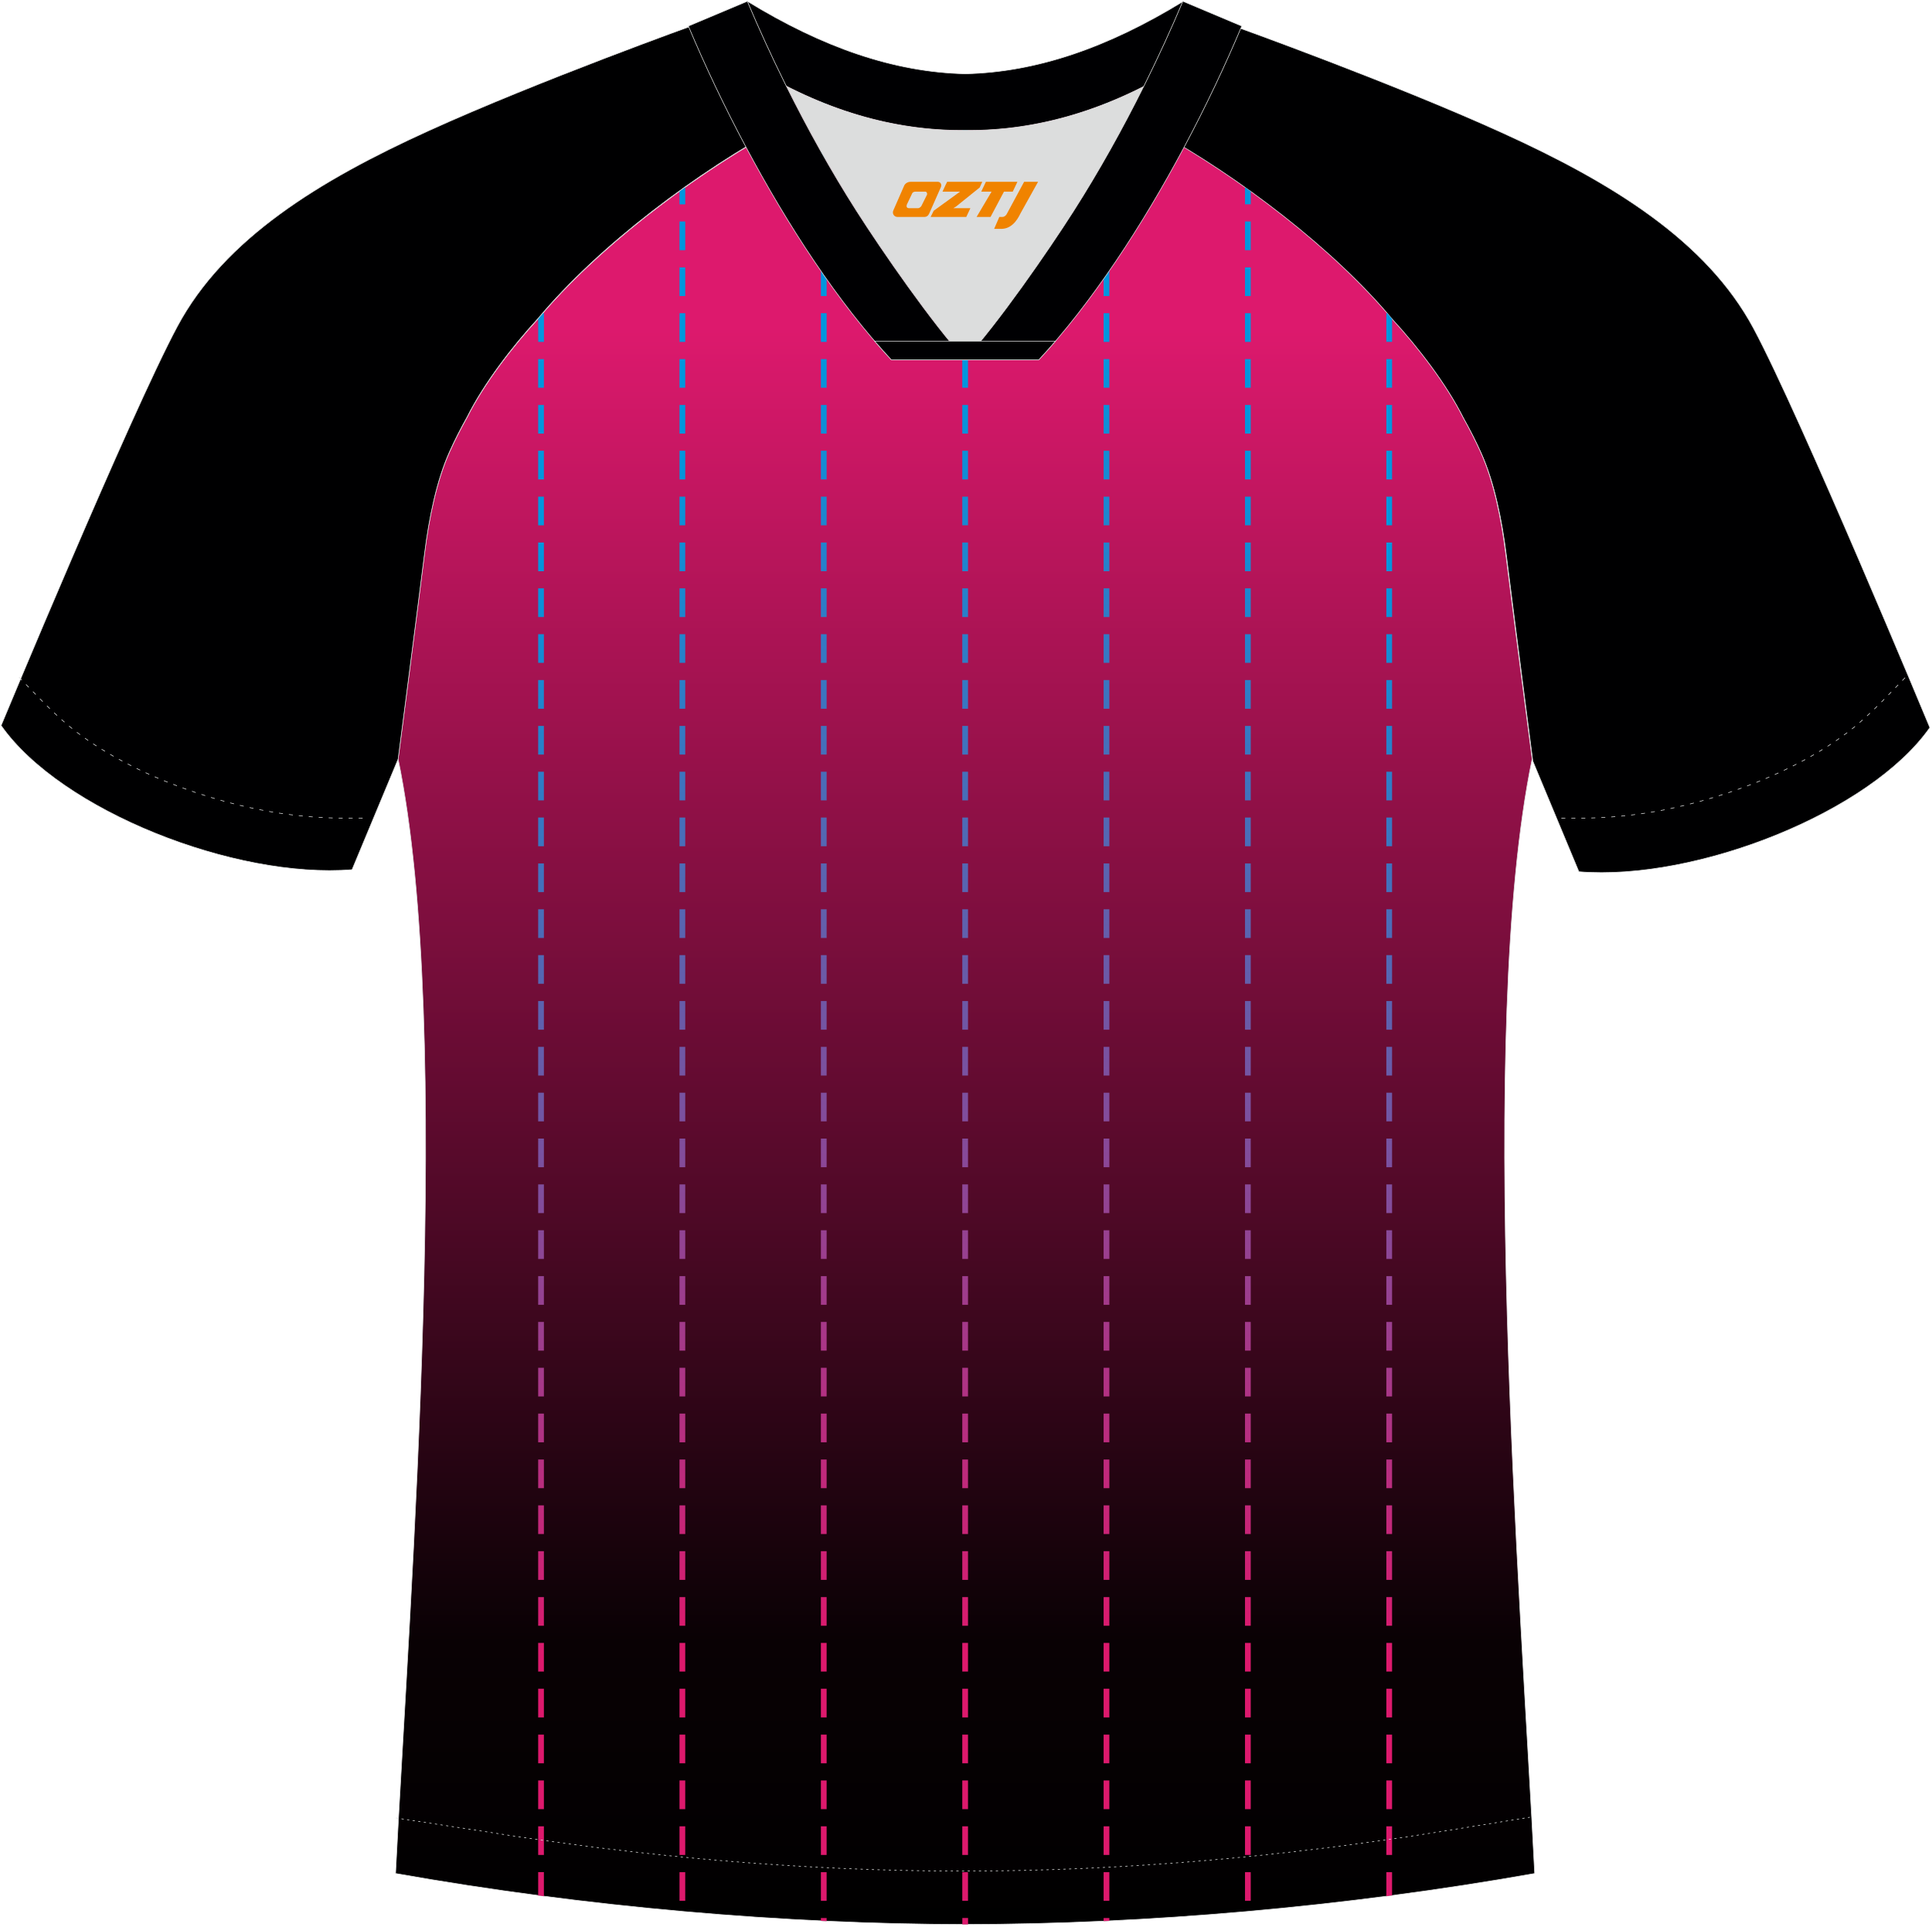
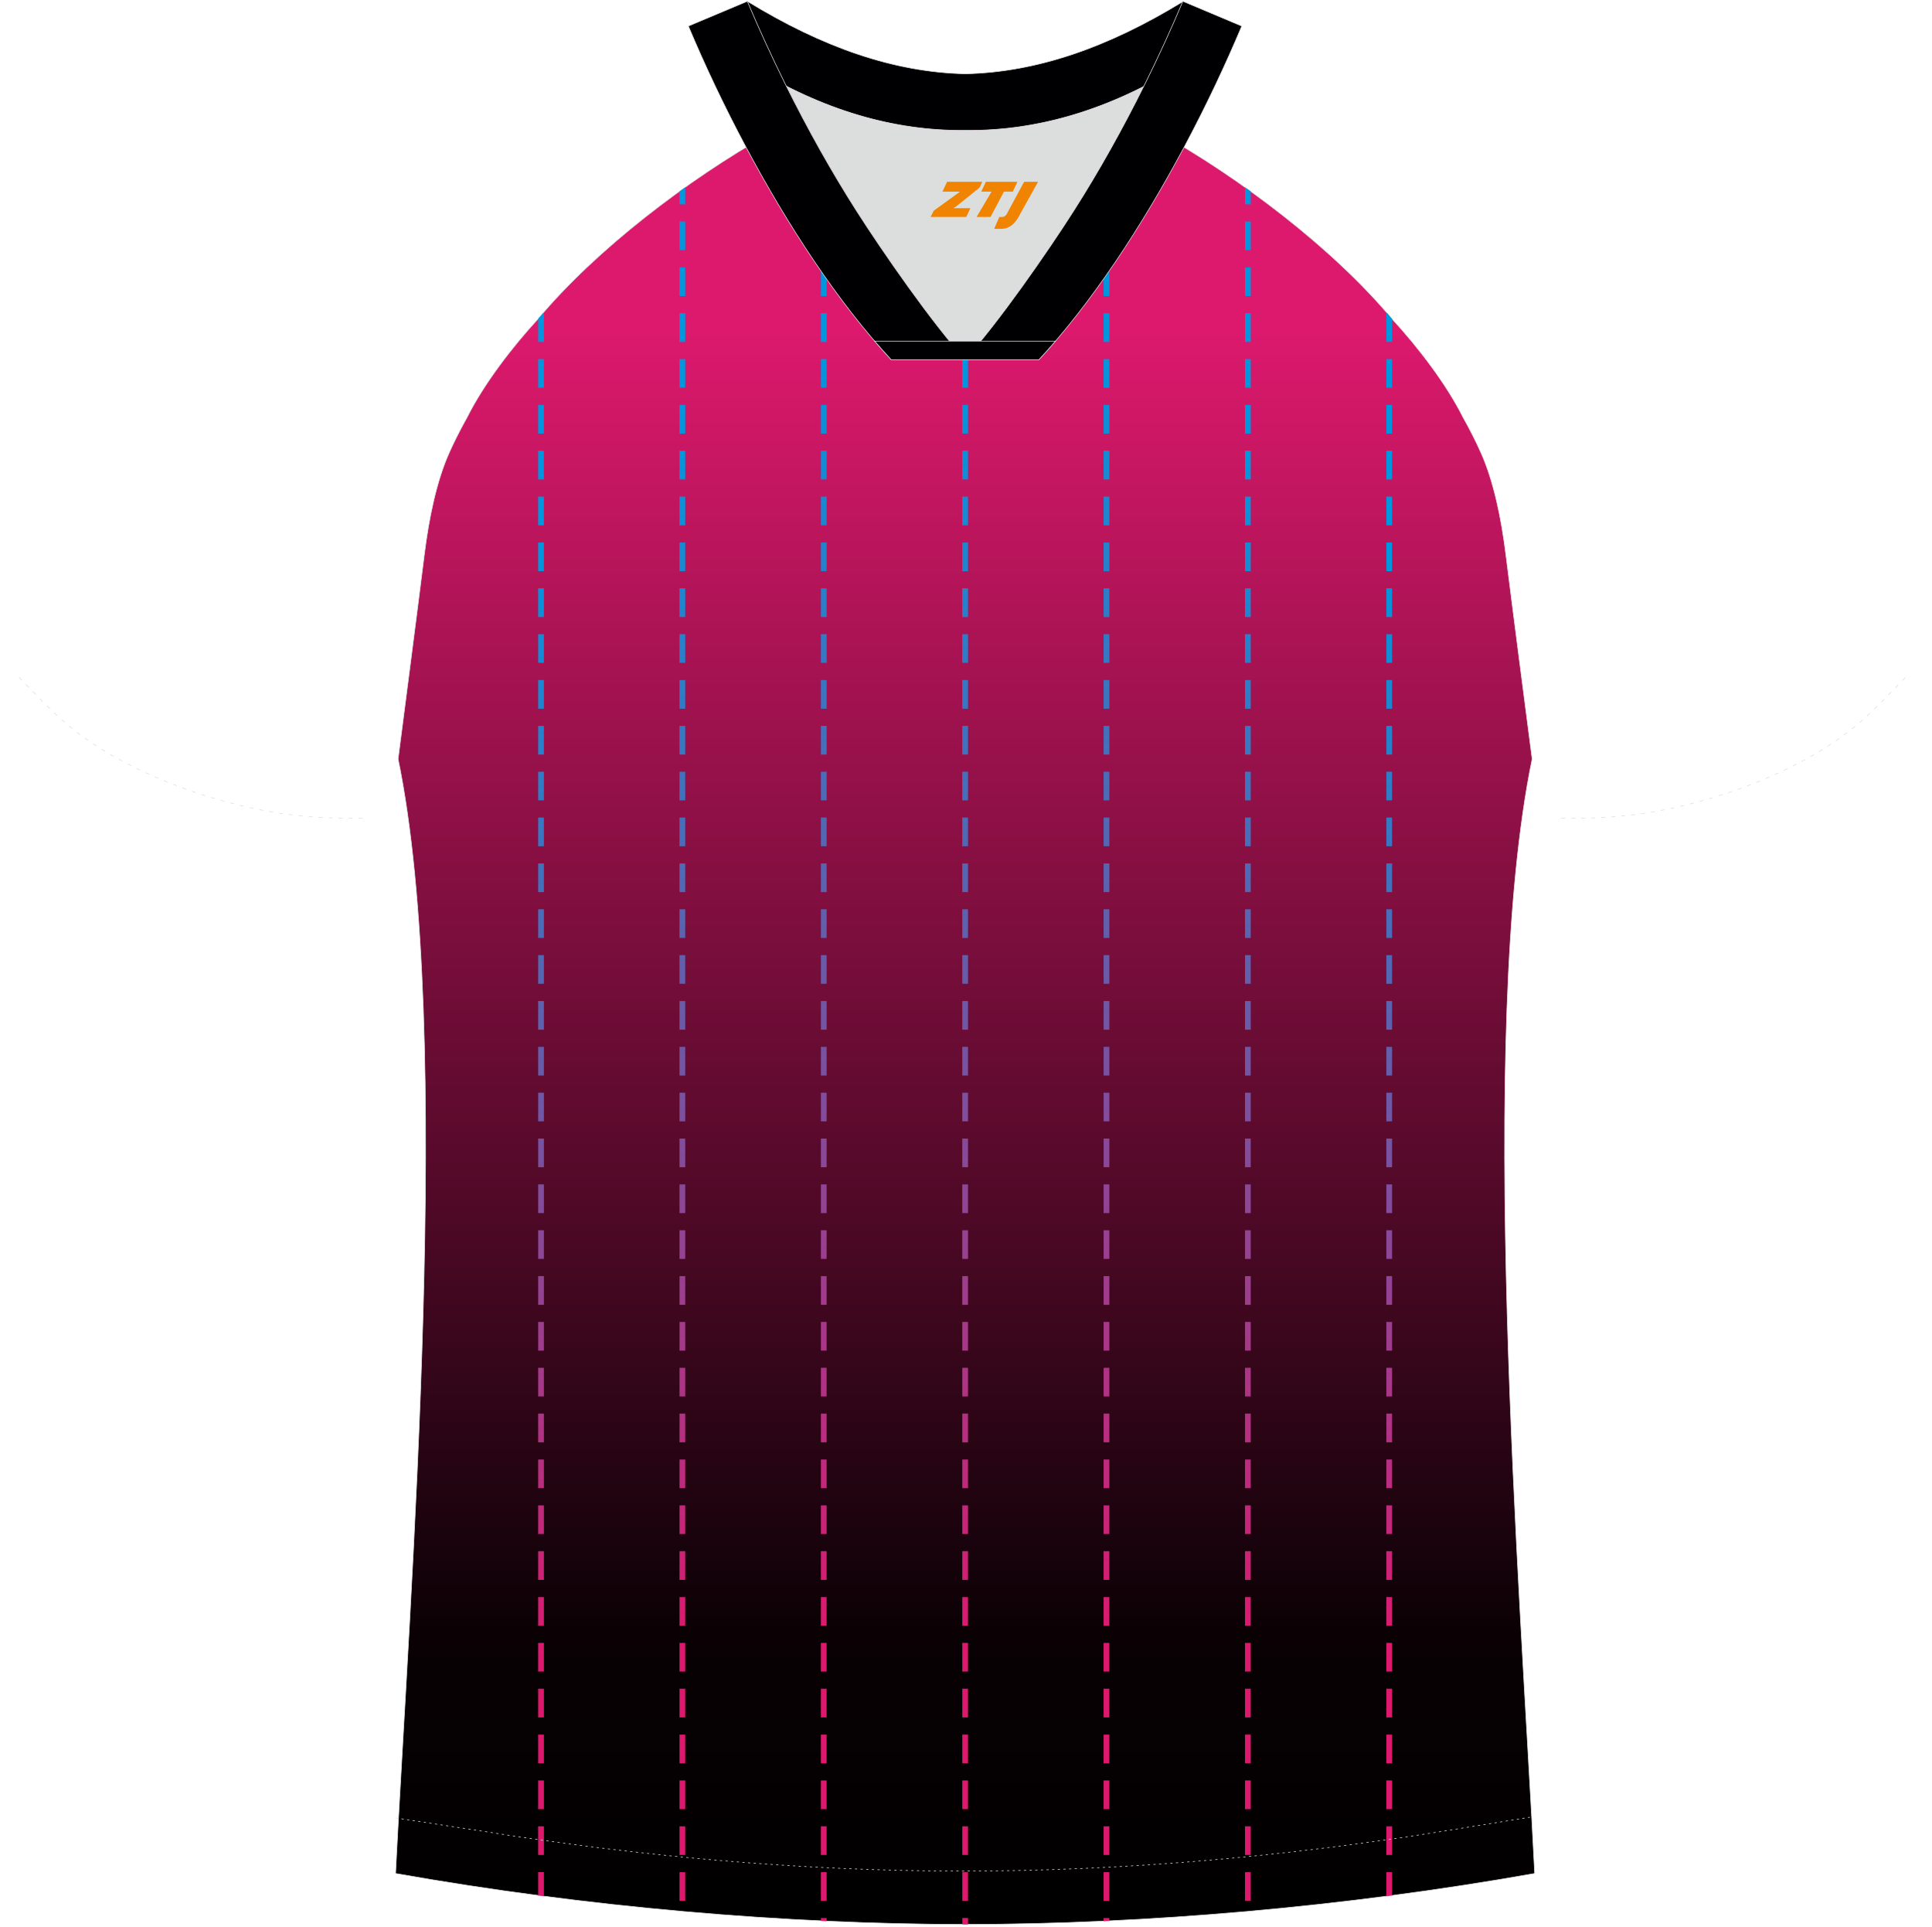
<svg xmlns="http://www.w3.org/2000/svg" version="1.1" id="图层_1" x="0px" y="0px" width="374px" height="373px" viewBox="0 0 374 373" enable-background="new 0 0 374 373" xml:space="preserve">
  <g>
-     <path fill-rule="evenodd" clip-rule="evenodd" fill="#000001" stroke="#DCDDDD" stroke-width="0.118" stroke-miterlimit="22.926" d="   M222.08,24.65c7.08-5.95,12.46-12.55,16.99-19.54c0,0,30.63,10.99,51.78,20.61c21.15,9.61,39.53,20.87,48.62,37.86   c9.09,16.97,34.11,77.24,34.11,77.24c-11.56,16.47-45.25,29.73-67.93,27.89l-8.92-21.4c0,0-3.8-29.24-5.12-39.82   c-0.85-6.78-2.31-14.06-4.84-19.68c-1.01-2.25-2.15-4.48-3.4-6.71c-3.26-6.52-8.77-13.67-13.69-19.02   C257.79,47.82,238.43,33.39,222.08,24.65z" />
    <linearGradient id="SVGID_1_" gradientUnits="userSpaceOnUse" x1="186.836" y1="1.55" x2="186.836" y2="365.267" gradientTransform="matrix(1 0 0 -1 0 374.001)">
      <stop offset="0" style="stop-color:#000000" />
      <stop offset="0.15" style="stop-color:#090104" />
      <stop offset="0.85" style="stop-color:#DD196D" />
    </linearGradient>
    <path fill-rule="evenodd" clip-rule="evenodd" fill="url(#SVGID_1_)" stroke="#DCDDDD" stroke-width="0.118" stroke-miterlimit="22.926" d="   M291.48,107.2c1.27,10.18,4.85,37.71,5.11,39.7c-10.86,52.55-2.19,162.19,0.49,215.69c-36.81,6.53-75.43,9.83-110.25,9.86   c-34.82-0.03-73.43-3.33-110.25-9.86c2.68-53.5,11.35-163.14,0.49-215.69c0.26-1.98,3.83-29.51,5.1-39.7   c0.85-6.78,2.31-14.06,4.84-19.68c1.01-2.25,2.15-4.48,3.4-6.71c3.26-6.52,8.77-13.67,13.69-19.02   c11.2-13.44,29.04-27.03,44.74-35.87c0.96-0.54-1.02-15.4-0.07-15.9c3.94,3.31,25.19,3.25,30.33,6.12l-2.65,0.68   c6.1,2.82,12.98,4.24,19.71,4.25c6.73-0.01-2.73-1.43,3.36-4.25l5.69-2.51c5.14-2.86,16.2-2.27,20.15-5.59   c0.73,0.39-1.96,16.43-1.22,16.84c15.87,8.82,34.04,22.6,45.4,36.24c4.93,5.36,10.44,12.5,13.7,19.02c1.25,2.22,2.39,4.46,3.4,6.71   C289.17,93.14,290.63,100.43,291.48,107.2z" />
    <g>
      <linearGradient id="SVGID_2_" gradientUnits="userSpaceOnUse" x1="104.738" y1="313.377" x2="104.738" y2="7.009" gradientTransform="matrix(1 0 0 -1 0 374.001)">
        <stop offset="0.15" style="stop-color:#0097DE" />
        <stop offset="0.85" style="stop-color:#DD196D" />
      </linearGradient>
      <path fill-rule="evenodd" clip-rule="evenodd" fill="url(#SVGID_2_)" d="M105.29,366.99l-1.11-0.15v-4.51h1.11V366.99    L105.29,366.99z M104.18,61.71c0.31-0.37,0.61-0.72,0.93-1.09h0.19v5.55h-1.11L104.18,61.71L104.18,61.71z M105.29,359.01h-1.11    v-5.55h1.11V359.01L105.29,359.01z M105.29,350.14h-1.11v-5.55h1.11V350.14L105.29,350.14z M105.29,341.27h-1.11v-5.55h1.11    V341.27L105.29,341.27z M105.29,332.39h-1.11v-5.55h1.11V332.39L105.29,332.39z M105.29,323.52h-1.11v-5.55h1.11V323.52    L105.29,323.52z M105.29,314.65h-1.11v-5.55h1.11V314.65L105.29,314.65z M105.29,305.77h-1.11v-5.55h1.11V305.77L105.29,305.77z     M105.29,296.9h-1.11v-5.55h1.11V296.9L105.29,296.9z M105.29,288.02h-1.11v-5.55h1.11V288.02L105.29,288.02z M105.29,279.14    h-1.11v-5.55h1.11V279.14L105.29,279.14z M105.29,270.27h-1.11v-5.55h1.11V270.27L105.29,270.27z M105.29,261.4h-1.11v-5.55h1.11    V261.4L105.29,261.4z M105.29,252.53h-1.11v-5.55h1.11V252.53L105.29,252.53z M105.29,243.65h-1.11v-5.55h1.11V243.65    L105.29,243.65z M105.29,234.78h-1.11v-5.55h1.11V234.78L105.29,234.78z M105.29,225.91h-1.11v-5.55h1.11V225.91L105.29,225.91z     M105.29,217.03h-1.11v-5.55h1.11V217.03L105.29,217.03z M105.29,208.16h-1.11v-5.55h1.11V208.16L105.29,208.16z M105.29,199.29    h-1.11v-5.55h1.11V199.29L105.29,199.29z M105.29,190.4h-1.11v-5.54h1.11V190.4L105.29,190.4z M105.29,181.53h-1.11v-5.55h1.11    V181.53L105.29,181.53z M105.29,172.66h-1.11v-5.55h1.11V172.66L105.29,172.66z M105.29,163.78h-1.11v-5.55h1.11V163.78    L105.29,163.78z M105.29,154.91h-1.11v-5.55h1.11V154.91L105.29,154.91z M105.29,146.04h-1.11v-5.55h1.11V146.04L105.29,146.04z     M105.29,137.17h-1.11v-5.55h1.11V137.17L105.29,137.17z M105.29,128.29h-1.11v-5.55h1.11V128.29L105.29,128.29z M105.29,119.42    h-1.11v-5.55h1.11V119.42L105.29,119.42z M105.29,110.55h-1.11V105h1.11V110.55L105.29,110.55z M105.29,101.67h-1.11v-5.55h1.11    V101.67L105.29,101.67z M105.29,92.79h-1.11v-5.55h1.11V92.79L105.29,92.79z M105.29,83.92h-1.11v-5.55h1.11V83.92L105.29,83.92z     M105.29,75.04h-1.11V69.5h1.11V75.04z" />
      <linearGradient id="SVGID_3_" gradientUnits="userSpaceOnUse" x1="132.097" y1="337.755" x2="132.097" y2="6.109" gradientTransform="matrix(1 0 0 -1 0 374.001)">
        <stop offset="0.15" style="stop-color:#0097DE" />
        <stop offset="0.85" style="stop-color:#DD196D" />
      </linearGradient>
      <path fill-rule="evenodd" clip-rule="evenodd" fill="url(#SVGID_3_)" d="M131.54,37.04c0.37-0.27,0.74-0.53,1.11-0.79v3.3h-1.11    V37.04L131.54,37.04z M132.65,367.89h-1.11v-5.55h1.11V367.89L132.65,367.89z M132.65,359.01h-1.11v-5.55h1.11V359.01    L132.65,359.01z M132.65,350.14h-1.11v-5.55h1.11V350.14L132.65,350.14z M132.65,341.27h-1.11v-5.55h1.11V341.27L132.65,341.27z     M132.65,332.39h-1.11v-5.55h1.11V332.39L132.65,332.39z M132.65,323.52h-1.11v-5.55h1.11V323.52L132.65,323.52z M132.65,314.65    h-1.11v-5.55h1.11V314.65L132.65,314.65z M132.65,305.77h-1.11v-5.55h1.11V305.77L132.65,305.77z M132.65,296.9h-1.11v-5.55h1.11    V296.9L132.65,296.9z M132.65,288.02h-1.11v-5.55h1.11V288.02L132.65,288.02z M132.65,279.14h-1.11v-5.55h1.11V279.14    L132.65,279.14z M132.65,270.27h-1.11v-5.55h1.11V270.27L132.65,270.27z M132.65,261.4h-1.11v-5.55h1.11V261.4L132.65,261.4z     M132.65,252.53h-1.11v-5.55h1.11V252.53L132.65,252.53z M132.65,243.65h-1.11v-5.55h1.11V243.65L132.65,243.65z M132.65,234.78    h-1.11v-5.55h1.11V234.78L132.65,234.78z M132.65,225.91h-1.11v-5.55h1.11V225.91L132.65,225.91z M132.65,217.03h-1.11v-5.55h1.11    V217.03L132.65,217.03z M132.65,208.16h-1.11v-5.55h1.11V208.16L132.65,208.16z M132.65,199.29h-1.11v-5.55h1.11V199.29    L132.65,199.29z M132.65,190.4h-1.11v-5.54h1.11V190.4L132.65,190.4z M132.65,181.53h-1.11v-5.55h1.11V181.53L132.65,181.53z     M132.65,172.66h-1.11v-5.55h1.11V172.66L132.65,172.66z M132.65,163.78h-1.11v-5.55h1.11V163.78L132.65,163.78z M132.65,154.91    h-1.11v-5.55h1.11V154.91L132.65,154.91z M132.65,146.04h-1.11v-5.55h1.11V146.04L132.65,146.04z M132.65,137.17h-1.11v-5.55h1.11    V137.17L132.65,137.17z M132.65,128.29h-1.11v-5.55h1.11V128.29L132.65,128.29z M132.65,119.42h-1.11v-5.55h1.11V119.42    L132.65,119.42z M132.65,110.55h-1.11V105h1.11V110.55L132.65,110.55z M132.65,101.67h-1.11v-5.55h1.11V101.67L132.65,101.67z     M132.65,92.79h-1.11v-5.55h1.11V92.79L132.65,92.79z M132.65,83.92h-1.11v-5.55h1.11V83.92L132.65,83.92z M132.65,75.04h-1.11    V69.5h1.11V75.04L132.65,75.04z M132.65,66.17h-1.11v-5.55h1.11V66.17L132.65,66.17z M132.65,57.3h-1.11v-5.55h1.11V57.3    L132.65,57.3z M132.65,48.42h-1.11v-5.55h1.11V48.42z" />
      <linearGradient id="SVGID_4_" gradientUnits="userSpaceOnUse" x1="159.462" y1="361.312" x2="159.462" y2="2.193" gradientTransform="matrix(1 0 0 -1 0 374.001)">
        <stop offset="0.15" style="stop-color:#0097DE" />
        <stop offset="0.85" style="stop-color:#DD196D" />
      </linearGradient>
      <path fill-rule="evenodd" clip-rule="evenodd" fill="url(#SVGID_4_)" d="M160.02,371.81l-1.11-0.05v-0.54h1.11V371.81    L160.02,371.81z M158.91,12.69c0.37,0.05,0.73,0.1,1.11,0.15v0.1h-1.11V12.69L158.91,12.69z M160.02,367.89h-1.11v-5.55h1.11    V367.89L160.02,367.89z M160.02,359.01h-1.11v-5.55h1.11V359.01L160.02,359.01z M160.02,350.14h-1.11v-5.55h1.11V350.14    L160.02,350.14z M160.02,341.27h-1.11v-5.55h1.11V341.27L160.02,341.27z M160.02,332.39h-1.11v-5.55h1.11V332.39L160.02,332.39z     M160.02,323.52h-1.11v-5.55h1.11V323.52L160.02,323.52z M160.02,314.65h-1.11v-5.55h1.11V314.65L160.02,314.65z M160.02,305.77    h-1.11v-5.55h1.11V305.77L160.02,305.77z M160.02,296.9h-1.11v-5.55h1.11V296.9L160.02,296.9z M160.02,288.02h-1.11v-5.55h1.11    V288.02L160.02,288.02z M160.02,279.14h-1.11v-5.55h1.11V279.14L160.02,279.14z M160.02,270.27h-1.11v-5.55h1.11V270.27    L160.02,270.27z M160.02,261.4h-1.11v-5.55h1.11V261.4L160.02,261.4z M160.02,252.53h-1.11v-5.55h1.11V252.53L160.02,252.53z     M160.02,243.65h-1.11v-5.55h1.11V243.65L160.02,243.65z M160.02,234.78h-1.11v-5.55h1.11V234.78L160.02,234.78z M160.02,225.91    h-1.11v-5.55h1.11V225.91L160.02,225.91z M160.02,217.03h-1.11v-5.55h1.11V217.03L160.02,217.03z M160.02,208.16h-1.11v-5.55h1.11    V208.16L160.02,208.16z M160.02,199.29h-1.11v-5.55h1.11V199.29L160.02,199.29z M160.02,190.4h-1.11v-5.54h1.11V190.4    L160.02,190.4z M160.02,181.53h-1.11v-5.55h1.11V181.53L160.02,181.53z M160.02,172.66h-1.11v-5.55h1.11V172.66L160.02,172.66z     M160.02,163.78h-1.11v-5.55h1.11V163.78L160.02,163.78z M160.02,154.91h-1.11v-5.55h1.11V154.91L160.02,154.91z M160.02,146.04    h-1.11v-5.55h1.11V146.04L160.02,146.04z M160.02,137.17h-1.11v-5.55h1.11V137.17L160.02,137.17z M160.02,128.29h-1.11v-5.55h1.11    V128.29L160.02,128.29z M160.02,119.42h-1.11v-5.55h1.11V119.42L160.02,119.42z M160.02,110.55h-1.11V105h1.11V110.55    L160.02,110.55z M160.02,101.67h-1.11v-5.55h1.11V101.67L160.02,101.67z M160.02,92.79h-1.11v-5.55h1.11V92.79L160.02,92.79z     M160.02,83.92h-1.11v-5.55h1.11V83.92L160.02,83.92z M160.02,75.04h-1.11V69.5h1.11V75.04L160.02,75.04z M160.02,66.17h-1.11    v-5.55h1.11V66.17L160.02,66.17z M160.02,57.3h-1.11v-5.55h1.11V57.3L160.02,57.3z M160.02,48.42h-1.11v-5.55h1.11V48.42    L160.02,48.42z M160.02,39.55h-1.11V34h1.11V39.55L160.02,39.55z M160.02,30.68h-1.11v-5.55h1.11V30.68L160.02,30.68z     M160.02,21.81h-1.11v-5.55h1.11V21.81z" />
      <linearGradient id="SVGID_5_" gradientUnits="userSpaceOnUse" x1="186.831" y1="353.944" x2="186.831" y2="1.55" gradientTransform="matrix(1 0 0 -1 0 374.001)">
        <stop offset="0.15" style="stop-color:#0097DE" />
        <stop offset="0.85" style="stop-color:#DD196D" />
      </linearGradient>
      <path fill-rule="evenodd" clip-rule="evenodd" fill="url(#SVGID_5_)" d="M187.39,372.45h-0.55h-0.55v-1.24h1.11V372.45    L187.39,372.45z M186.27,20.06c0.37,0.08,0.74,0.15,1.11,0.22v1.53h-1.11V20.06L186.27,20.06z M187.39,367.89h-1.11v-5.55h1.11    V367.89L187.39,367.89z M187.39,359.01h-1.11v-5.55h1.11V359.01L187.39,359.01z M187.39,350.14h-1.11v-5.55h1.11V350.14    L187.39,350.14z M187.39,341.27h-1.11v-5.55h1.11V341.27L187.39,341.27z M187.39,332.39h-1.11v-5.55h1.11V332.39L187.39,332.39z     M187.39,323.52h-1.11v-5.55h1.11V323.52L187.39,323.52z M187.39,314.65h-1.11v-5.55h1.11V314.65L187.39,314.65z M187.39,305.77    h-1.11v-5.55h1.11V305.77L187.39,305.77z M187.39,296.9h-1.11v-5.55h1.11V296.9L187.39,296.9z M187.39,288.02h-1.11v-5.55h1.11    V288.02L187.39,288.02z M187.39,279.14h-1.11v-5.55h1.11V279.14L187.39,279.14z M187.39,270.27h-1.11v-5.55h1.11V270.27    L187.39,270.27z M187.39,261.4h-1.11v-5.55h1.11V261.4L187.39,261.4z M187.39,252.53h-1.11v-5.55h1.11V252.53L187.39,252.53z     M187.39,243.65h-1.11v-5.55h1.11V243.65L187.39,243.65z M187.39,234.78h-1.11v-5.55h1.11V234.78L187.39,234.78z M187.39,225.91    h-1.11v-5.55h1.11V225.91L187.39,225.91z M187.39,217.03h-1.11v-5.55h1.11V217.03L187.39,217.03z M187.39,208.16h-1.11v-5.55h1.11    V208.16L187.39,208.16z M187.39,199.29h-1.11v-5.55h1.11V199.29L187.39,199.29z M187.39,190.4h-1.11v-5.54h1.11V190.4    L187.39,190.4z M187.39,181.53h-1.11v-5.55h1.11V181.53L187.39,181.53z M187.39,172.66h-1.11v-5.55h1.11V172.66L187.39,172.66z     M187.39,163.78h-1.11v-5.55h1.11V163.78L187.39,163.78z M187.39,154.91h-1.11v-5.55h1.11V154.91L187.39,154.91z M187.39,146.04    h-1.11v-5.55h1.11V146.04L187.39,146.04z M187.39,137.17h-1.11v-5.55h1.11V137.17L187.39,137.17z M187.39,128.29h-1.11v-5.55h1.11    V128.29L187.39,128.29z M187.39,119.42h-1.11v-5.55h1.11V119.42L187.39,119.42z M187.39,110.55h-1.11V105h1.11V110.55    L187.39,110.55z M187.39,101.67h-1.11v-5.55h1.11V101.67L187.39,101.67z M187.39,92.79h-1.11v-5.55h1.11V92.79L187.39,92.79z     M187.39,83.92h-1.11v-5.55h1.11V83.92L187.39,83.92z M187.39,75.04h-1.11V69.5h1.11V75.04L187.39,75.04z M187.39,66.17h-1.11    v-5.55h1.11V66.17L187.39,66.17z M187.39,57.3h-1.11v-5.55h1.11V57.3L187.39,57.3z M187.39,48.42h-1.11v-5.55h1.11V48.42    L187.39,48.42z M187.39,39.55h-1.11V34h1.11V39.55L187.39,39.55z M187.39,30.68h-1.11v-5.55h1.11V30.68z" />
      <linearGradient id="SVGID_6_" gradientUnits="userSpaceOnUse" x1="214.2" y1="362.142" x2="214.2" y2="2.193" gradientTransform="matrix(1 0 0 -1 0 374.001)">
        <stop offset="0.15" style="stop-color:#0097DE" />
        <stop offset="0.85" style="stop-color:#DD196D" />
      </linearGradient>
      <path fill-rule="evenodd" clip-rule="evenodd" fill="url(#SVGID_6_)" d="M214.75,371.76l-1.11,0.05v-0.59h1.11V371.76    L214.75,371.76z M213.65,12.04l1.11-0.18v1.08h-1.11V12.04L213.65,12.04z M214.75,367.89h-1.11v-5.55h1.11V367.89L214.75,367.89z     M214.75,359.01h-1.11v-5.55h1.11V359.01L214.75,359.01z M214.75,350.14h-1.11v-5.55h1.11V350.14L214.75,350.14z M214.75,341.27    h-1.11v-5.55h1.11V341.27L214.75,341.27z M214.75,332.39h-1.11v-5.55h1.11V332.39L214.75,332.39z M214.75,323.52h-1.11v-5.55h1.11    V323.52L214.75,323.52z M214.75,314.65h-1.11v-5.55h1.11V314.65L214.75,314.65z M214.75,305.77h-1.11v-5.55h1.11V305.77    L214.75,305.77z M214.75,296.9h-1.11v-5.55h1.11V296.9L214.75,296.9z M214.75,288.02h-1.11v-5.55h1.11V288.02L214.75,288.02z     M214.75,279.14h-1.11v-5.55h1.11V279.14L214.75,279.14z M214.75,270.27h-1.11v-5.55h1.11V270.27L214.75,270.27z M214.75,261.4    h-1.11v-5.55h1.11V261.4L214.75,261.4z M214.75,252.53h-1.11v-5.55h1.11V252.53L214.75,252.53z M214.75,243.65h-1.11v-5.55h1.11    V243.65L214.75,243.65z M214.75,234.78h-1.11v-5.55h1.11V234.78L214.75,234.78z M214.75,225.91h-1.11v-5.55h1.11V225.91    L214.75,225.91z M214.75,217.03h-1.11v-5.55h1.11V217.03L214.75,217.03z M214.75,208.16h-1.11v-5.55h1.11V208.16L214.75,208.16z     M214.75,199.29h-1.11v-5.55h1.11V199.29L214.75,199.29z M214.75,190.4h-1.11v-5.54h1.11V190.4L214.75,190.4z M214.75,181.53    h-1.11v-5.55h1.11V181.53L214.75,181.53z M214.75,172.66h-1.11v-5.55h1.11V172.66L214.75,172.66z M214.75,163.78h-1.11v-5.55h1.11    V163.78L214.75,163.78z M214.75,154.91h-1.11v-5.55h1.11V154.91L214.75,154.91z M214.75,146.04h-1.11v-5.55h1.11V146.04    L214.75,146.04z M214.75,137.17h-1.11v-5.55h1.11V137.17L214.75,137.17z M214.75,128.29h-1.11v-5.55h1.11V128.29L214.75,128.29z     M214.75,119.42h-1.11v-5.55h1.11V119.42L214.75,119.42z M214.75,110.55h-1.11V105h1.11V110.55L214.75,110.55z M214.75,101.67    h-1.11v-5.55h1.11V101.67L214.75,101.67z M214.75,92.79h-1.11v-5.55h1.11V92.79L214.75,92.79z M214.75,83.92h-1.11v-5.55h1.11    V83.92L214.75,83.92z M214.75,75.04h-1.11V69.5h1.11V75.04L214.75,75.04z M214.75,66.17h-1.11v-5.55h1.11V66.17L214.75,66.17z     M214.75,57.3h-1.11v-5.55h1.11V57.3L214.75,57.3z M214.75,48.42h-1.11v-5.55h1.11V48.42L214.75,48.42z M214.75,39.55h-1.11V34    h1.11V39.55L214.75,39.55z M214.75,30.68h-1.11v-5.55h1.11V30.68L214.75,30.68z M214.75,21.81h-1.11v-5.55h1.11V21.81z" />
      <linearGradient id="SVGID_7_" gradientUnits="userSpaceOnUse" x1="241.565" y1="337.745" x2="241.565" y2="6.109" gradientTransform="matrix(1 0 0 -1 0 374.001)">
        <stop offset="0.15" style="stop-color:#0097DE" />
        <stop offset="0.85" style="stop-color:#DD196D" />
      </linearGradient>
      <path fill-rule="evenodd" clip-rule="evenodd" fill="url(#SVGID_7_)" d="M241.01,36.26c0.37,0.27,0.74,0.52,1.11,0.79v2.49h-1.11    V36.26L241.01,36.26z M242.12,367.89h-1.11v-5.55h1.11V367.89L242.12,367.89z M242.12,359.01h-1.11v-5.55h1.11V359.01    L242.12,359.01z M242.12,350.14h-1.11v-5.55h1.11V350.14L242.12,350.14z M242.12,341.27h-1.11v-5.55h1.11V341.27L242.12,341.27z     M242.12,332.39h-1.11v-5.55h1.11V332.39L242.12,332.39z M242.12,323.52h-1.11v-5.55h1.11V323.52L242.12,323.52z M242.12,314.65    h-1.11v-5.55h1.11V314.65L242.12,314.65z M242.12,305.77h-1.11v-5.55h1.11V305.77L242.12,305.77z M242.12,296.9h-1.11v-5.55h1.11    V296.9L242.12,296.9z M242.12,288.02h-1.11v-5.55h1.11V288.02L242.12,288.02z M242.12,279.14h-1.11v-5.55h1.11V279.14    L242.12,279.14z M242.12,270.27h-1.11v-5.55h1.11V270.27L242.12,270.27z M242.12,261.4h-1.11v-5.55h1.11V261.4L242.12,261.4z     M242.12,252.53h-1.11v-5.55h1.11V252.53L242.12,252.53z M242.12,243.65h-1.11v-5.55h1.11V243.65L242.12,243.65z M242.12,234.78    h-1.11v-5.55h1.11V234.78L242.12,234.78z M242.12,225.91h-1.11v-5.55h1.11V225.91L242.12,225.91z M242.12,217.03h-1.11v-5.55h1.11    V217.03L242.12,217.03z M242.12,208.16h-1.11v-5.55h1.11V208.16L242.12,208.16z M242.12,199.29h-1.11v-5.55h1.11V199.29    L242.12,199.29z M242.12,190.4h-1.11v-5.54h1.11V190.4L242.12,190.4z M242.12,181.53h-1.11v-5.55h1.11V181.53L242.12,181.53z     M242.12,172.66h-1.11v-5.55h1.11V172.66L242.12,172.66z M242.12,163.78h-1.11v-5.55h1.11V163.78L242.12,163.78z M242.12,154.91    h-1.11v-5.55h1.11V154.91L242.12,154.91z M242.12,146.04h-1.11v-5.55h1.11V146.04L242.12,146.04z M242.12,137.17h-1.11v-5.55h1.11    V137.17L242.12,137.17z M242.12,128.29h-1.11v-5.55h1.11V128.29L242.12,128.29z M242.12,119.42h-1.11v-5.55h1.11V119.42    L242.12,119.42z M242.12,110.55h-1.11V105h1.11V110.55L242.12,110.55z M242.12,101.67h-1.11v-5.55h1.11V101.67L242.12,101.67z     M242.12,92.79h-1.11v-5.55h1.11V92.79L242.12,92.79z M242.12,83.92h-1.11v-5.55h1.11V83.92L242.12,83.92z M242.12,75.04h-1.11    V69.5h1.11V75.04L242.12,75.04z M242.12,66.17h-1.11v-5.55h1.11V66.17L242.12,66.17z M242.12,57.3h-1.11v-5.55h1.11V57.3    L242.12,57.3z M242.12,48.42h-1.11v-5.55h1.11V48.42z" />
      <linearGradient id="SVGID_8_" gradientUnits="userSpaceOnUse" x1="268.929" y1="313.387" x2="268.929" y2="7.009" gradientTransform="matrix(1 0 0 -1 0 374.001)">
        <stop offset="0.15" style="stop-color:#0097DE" />
        <stop offset="0.85" style="stop-color:#DD196D" />
      </linearGradient>
      <path fill-rule="evenodd" clip-rule="evenodd" fill="url(#SVGID_8_)" d="M269.48,366.84l-1.11,0.15v-4.65h1.11V366.84    L269.48,366.84z M268.54,60.62c0.32,0.37,0.63,0.74,0.94,1.11v4.43h-1.11v-5.55L268.54,60.62L268.54,60.62z M269.48,359.01h-1.11    v-5.55h1.11V359.01L269.48,359.01z M269.48,350.14h-1.11v-5.55h1.11V350.14L269.48,350.14z M269.48,341.27h-1.11v-5.55h1.11    V341.27L269.48,341.27z M269.48,332.39h-1.11v-5.55h1.11V332.39L269.48,332.39z M269.48,323.52h-1.11v-5.55h1.11V323.52    L269.48,323.52z M269.48,314.65h-1.11v-5.55h1.11V314.65L269.48,314.65z M269.48,305.77h-1.11v-5.55h1.11V305.77L269.48,305.77z     M269.48,296.9h-1.11v-5.55h1.11V296.9L269.48,296.9z M269.48,288.02h-1.11v-5.55h1.11V288.02L269.48,288.02z M269.48,279.14    h-1.11v-5.55h1.11V279.14L269.48,279.14z M269.48,270.27h-1.11v-5.55h1.11V270.27L269.48,270.27z M269.48,261.4h-1.11v-5.55h1.11    V261.4L269.48,261.4z M269.48,252.53h-1.11v-5.55h1.11V252.53L269.48,252.53z M269.48,243.65h-1.11v-5.55h1.11V243.65    L269.48,243.65z M269.48,234.78h-1.11v-5.55h1.11V234.78L269.48,234.78z M269.48,225.91h-1.11v-5.55h1.11V225.91L269.48,225.91z     M269.48,217.03h-1.11v-5.55h1.11V217.03L269.48,217.03z M269.48,208.16h-1.11v-5.55h1.11V208.16L269.48,208.16z M269.48,199.29    h-1.11v-5.55h1.11V199.29L269.48,199.29z M269.48,190.4h-1.11v-5.54h1.11V190.4L269.48,190.4z M269.48,181.53h-1.11v-5.55h1.11    V181.53L269.48,181.53z M269.48,172.66h-1.11v-5.55h1.11V172.66L269.48,172.66z M269.48,163.78h-1.11v-5.55h1.11V163.78    L269.48,163.78z M269.48,154.91h-1.11v-5.55h1.11V154.91L269.48,154.91z M269.48,146.04h-1.11v-5.55h1.11V146.04L269.48,146.04z     M269.48,137.17h-1.11v-5.55h1.11V137.17L269.48,137.17z M269.48,128.29h-1.11v-5.55h1.11V128.29L269.48,128.29z M269.48,119.42    h-1.11v-5.55h1.11V119.42L269.48,119.42z M269.48,110.55h-1.11V105h1.11V110.55L269.48,110.55z M269.48,101.67h-1.11v-5.55h1.11    V101.67L269.48,101.67z M269.48,92.79h-1.11v-5.55h1.11V92.79L269.48,92.79z M269.48,83.92h-1.11v-5.55h1.11V83.92L269.48,83.92z     M269.48,75.04h-1.11V69.5h1.11V75.04z" />
    </g>
-     <path fill-rule="evenodd" clip-rule="evenodd" fill="#000001" stroke="#DCDDDD" stroke-width="0.118" stroke-miterlimit="22.926" d="   M151.72,24.25c-7.08-5.95-12.46-12.55-16.99-19.54c0,0-30.63,10.99-51.78,20.61c-21.15,9.61-39.53,20.87-48.62,37.86   c-9.09,16.97-34.11,77.24-34.11,77.24c11.56,16.47,45.25,29.73,67.93,27.89l8.92-21.4c0,0,3.8-29.24,5.12-39.82   c0.85-6.78,2.31-14.06,4.84-19.68c1.01-2.25,2.15-4.48,3.4-6.71c3.26-6.52,8.77-13.67,13.69-19.02   C116,47.42,135.36,32.99,151.72,24.25z" />
    <path fill="none" stroke="#DCDDDD" stroke-width="0.118" stroke-miterlimit="22.926" stroke-dasharray="0.436,0.655" d="   M76.64,351.85c1.31,0.21,15.14,2.3,16.45,2.51c30.89,4.95,61.95,7.77,93.31,7.77c30.86,0,61.41-2.73,91.81-7.53   c1.8-0.28,16.13-2.59,17.94-2.89" />
    <path fill-rule="evenodd" clip-rule="evenodd" fill="#000002" stroke="#DCDDDD" stroke-width="0.118" stroke-miterlimit="22.926" d="   M145.36,12.81c13.69,8.44,27.53,12.57,41.52,12.42c13.98,0.15,27.82-3.98,41.52-12.42c1.75-6.97,0.68-12.56,0.68-12.56   c-14.63,8.97-28.42,13.72-42.2,14.04c-13.77-0.31-27.56-5.07-42.2-14.04C144.67,0.25,143.6,5.85,145.36,12.81z" />
    <path fill-rule="evenodd" clip-rule="evenodd" fill="#DCDDDD" d="M218.05,18.35c-10.31,4.7-20.7,6.99-31.17,6.88   c-10.47,0.11-20.86-2.17-31.17-6.88c-1.16-0.53-2.32-1.09-3.48-1.68c4.1,8.24,8.7,16.46,13.6,24.17   c4.88,7.67,14.79,21.97,21.04,28.72l-0.04,0.06c6.25-6.75,16.15-21.05,21.04-28.72c4.92-7.71,9.5-15.93,13.6-24.17l0.02-0.05   C220.34,17.28,219.19,17.83,218.05,18.35z" />
    <path fill-rule="evenodd" clip-rule="evenodd" fill="#000002" stroke="#DCDDDD" stroke-width="0.118" stroke-miterlimit="22.926" d="   M152.04,16.32c-2.68-5.4-5.15-10.81-7.37-16.07l-11.41,4.8c3.2,7.61,6.93,15.5,11.06,23.25c8.22,15.44,17.99,30.33,28.21,41.32   h14.29l0.04-0.06c-6.25-6.75-16.15-21.05-21.04-28.72c-4.92-7.71-9.5-15.93-13.6-24.17C152.16,16.56,152.1,16.44,152.04,16.32z" />
    <path fill-rule="evenodd" clip-rule="evenodd" fill="#000002" stroke="#DCDDDD" stroke-width="0.118" stroke-miterlimit="22.926" d="   M221.61,16.32c2.68-5.4,5.16-10.81,7.37-16.07l11.4,4.8c-3.2,7.61-6.93,15.5-11.06,23.25c-8.22,15.44-18,30.33-28.21,41.32h-14.28   l-0.04-0.06c6.25-6.75,16.16-21.05,21.04-28.72c4.92-7.71,9.5-15.93,13.6-24.17C221.48,16.56,221.55,16.44,221.61,16.32z" />
    <path fill-rule="evenodd" clip-rule="evenodd" fill="#000002" stroke="#DCDDDD" stroke-width="0.118" stroke-miterlimit="22.926" d="   M186.83,69.62h14.28c1.07-1.16,2.15-2.36,3.21-3.6h-14.38h-0.09h-6.05h-14.48c1.07,1.24,2.14,2.44,3.21,3.6H186.83z" />
    <path fill="none" stroke="#DCDDDD" stroke-width="0.118" stroke-miterlimit="22.926" stroke-dasharray="0.773,1.16" d="   M3.69,131.08c2.93,3.02,6.09,6.41,9.27,9.1c10.32,8.74,27.36,15.21,41.61,17.27c5.61,0.81,10.34,0.99,16.71,0.91" />
    <path fill="none" stroke="#DCDDDD" stroke-width="0.118" stroke-miterlimit="22.926" stroke-dasharray="0.773,1.16" d="   M368.79,131.16c-2.9,3-6.04,6.35-9.19,9.02c-10.31,8.74-27.36,15.21-41.61,17.27c-5.61,0.81-10.34,0.99-16.71,0.91" />
  </g>
  <g>
    <path fill="#F08300" d="M198.25,35.19l-3.4,6.3c-0.2,0.3-0.5,0.5-0.8,0.5h-0.6l-1,2.3h1.2c2,0.1,3.2-1.5,3.9-3L200.95,35.19h-2.5L198.25,35.19z" />
    <polygon fill="#F08300" points="191.05,35.19 ,196.95,35.19 ,196.05,37.09 ,194.35,37.09 ,191.75,41.99 ,189.05,41.99 ,191.95,37.09 ,189.95,37.09 ,190.85,35.19" />
    <polygon fill="#F08300" points="185.05,40.29 ,184.55,40.29 ,185.05,39.99 ,189.65,36.29 ,190.15,35.19 ,183.35,35.19 ,183.05,35.79 ,182.45,37.09 ,185.25,37.09 ,185.85,37.09 ,180.75,40.79    ,180.15,41.99 ,186.75,41.99 ,187.05,41.99 ,187.85,40.29" />
-     <path fill="#F08300" d="M181.55,35.19H176.25C175.75,35.19,175.25,35.49,175.05,35.89L172.95,40.69C172.65,41.29,173.05,41.99,173.75,41.99h5.2c0.4,0,0.7-0.2,0.9-0.6L182.15,36.19C182.35,35.69,182.05,35.19,181.55,35.19z M179.45,37.69L178.35,39.89C178.15,40.19,177.85,40.29,177.75,40.29l-1.8,0C175.75,40.29,175.35,40.19,175.55,39.59l1-2.1c0.1-0.3,0.4-0.4,0.7-0.4h1.9   C179.35,37.09,179.55,37.39,179.45,37.69z" />
  </g>
</svg>